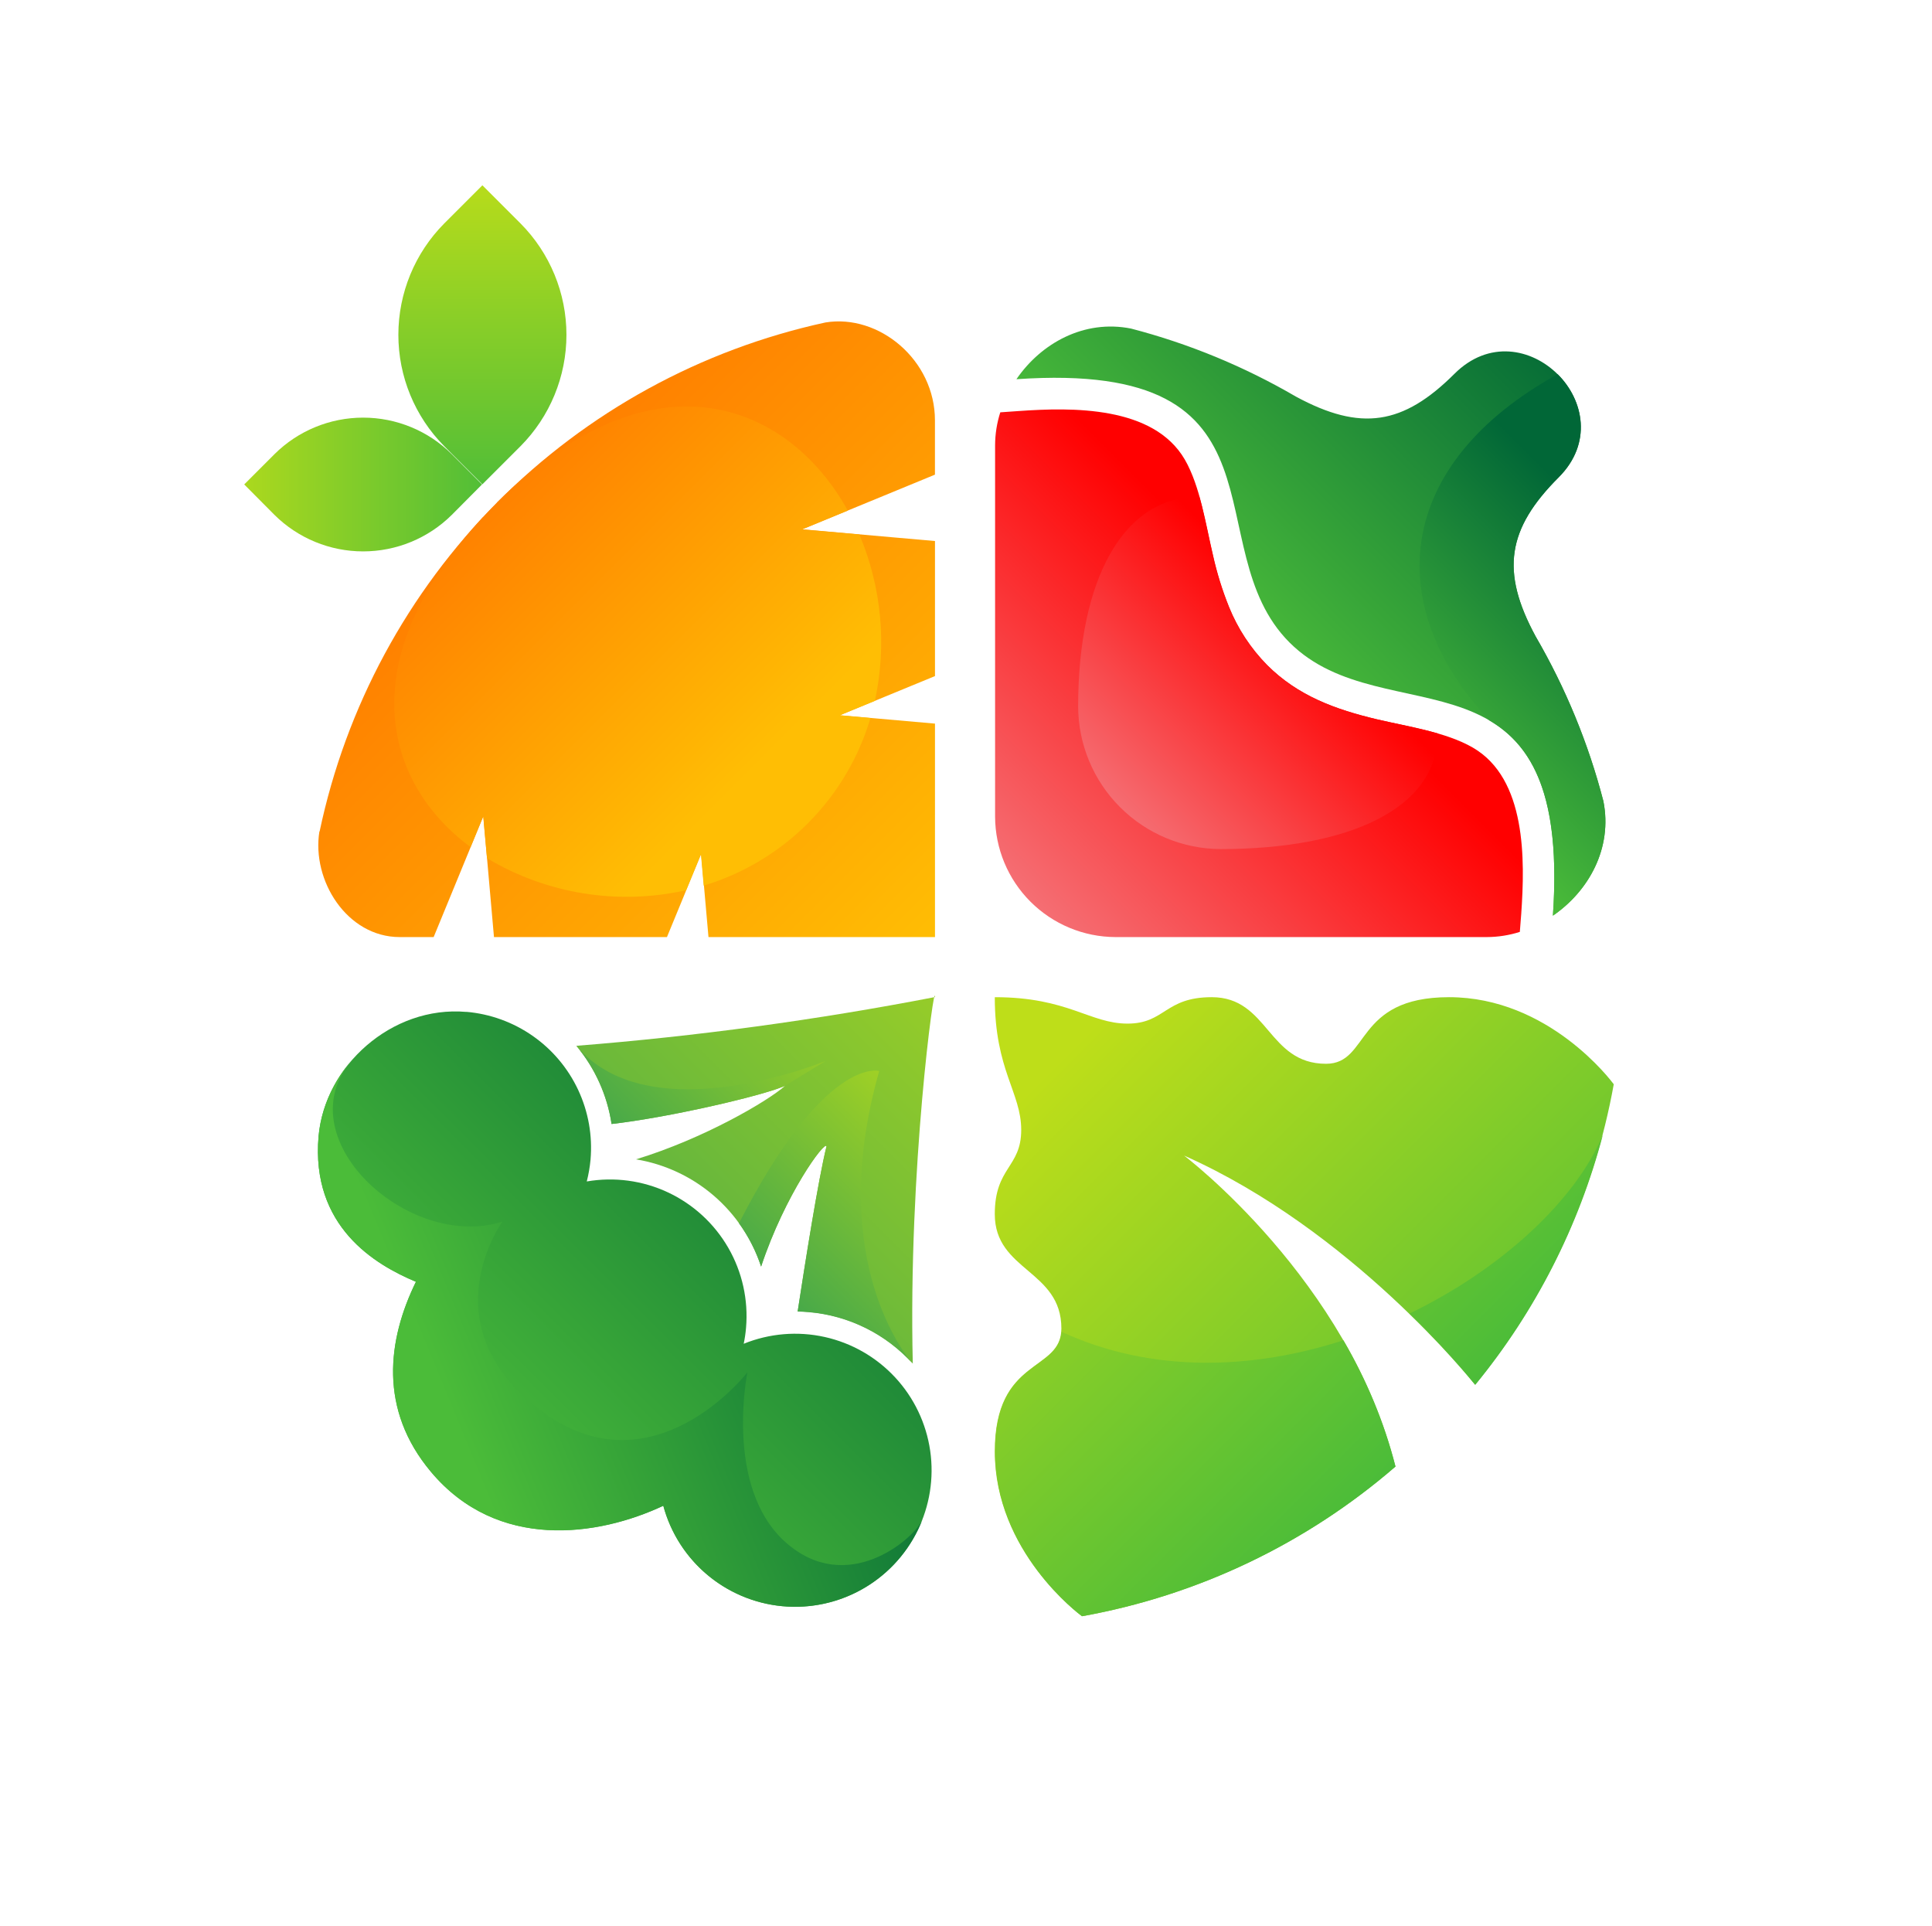
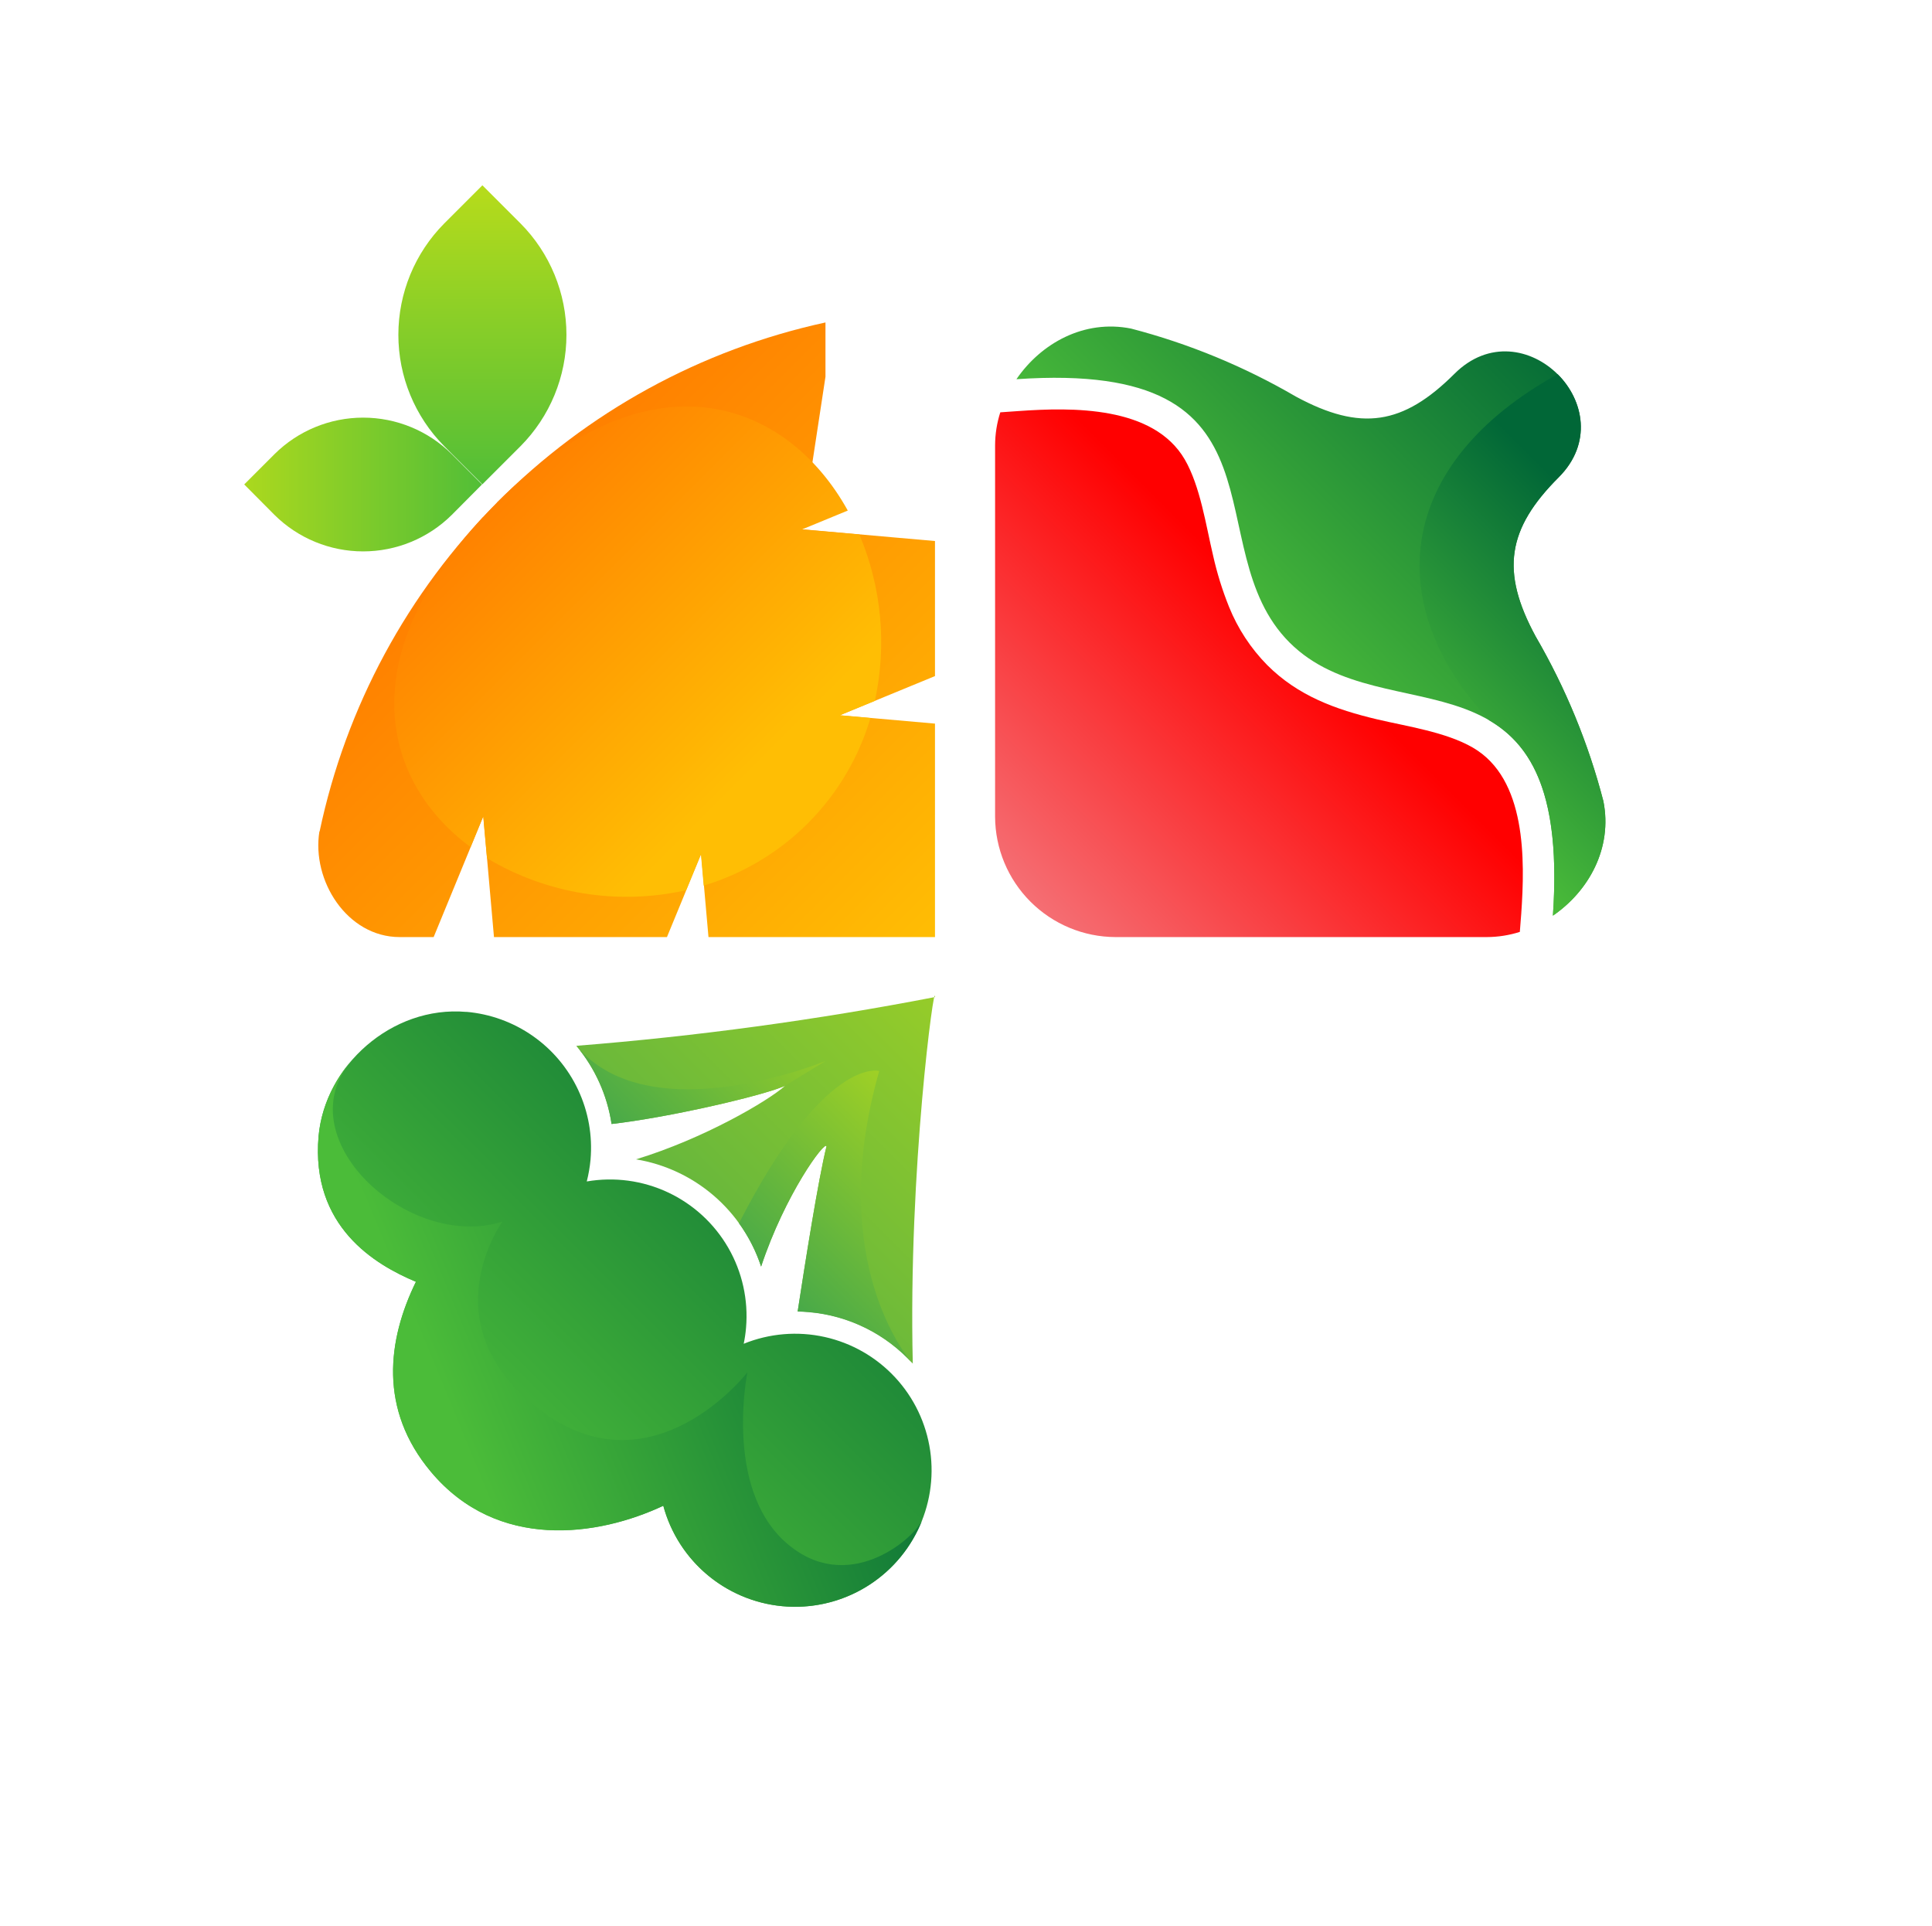
<svg xmlns="http://www.w3.org/2000/svg" xmlns:xlink="http://www.w3.org/1999/xlink" viewBox="0 0 511.77 510.21">
  <defs>
    <style>.cls-1{fill:none;clip-rule:evenodd;}.cls-2{clip-path:url(#clip-path);}.cls-3{fill:url(#linear-gradient);}.cls-4{clip-path:url(#clip-path-2);}.cls-5{fill:url(#linear-gradient-2);}.cls-6{clip-path:url(#clip-path-3);}.cls-7{fill:url(#linear-gradient-3);}.cls-8{clip-path:url(#clip-path-4);}.cls-9{fill:url(#linear-gradient-4);}.cls-10{clip-path:url(#clip-path-5);}.cls-11{fill:url(#linear-gradient-5);}.cls-12{clip-path:url(#clip-path-6);}.cls-13{fill:url(#linear-gradient-6);}.cls-14{clip-path:url(#clip-path-7);}.cls-15{fill:url(#linear-gradient-7);}.cls-16{clip-path:url(#clip-path-8);}.cls-17{fill:url(#linear-gradient-8);}.cls-18{clip-path:url(#clip-path-9);}.cls-19{fill:url(#linear-gradient-9);}.cls-20{clip-path:url(#clip-path-10);}.cls-21{fill:url(#linear-gradient-10);}.cls-22{clip-path:url(#clip-path-11);}.cls-23{fill:url(#linear-gradient-11);}.cls-24{clip-path:url(#clip-path-12);}.cls-25{fill:url(#linear-gradient-12);}.cls-26{clip-path:url(#clip-path-13);}.cls-27{fill:url(#linear-gradient-13);}.cls-28{clip-path:url(#clip-path-14);}.cls-29{fill:url(#linear-gradient-14);}</style>
    <clipPath id="clip-path">
-       <path class="cls-1" d="M84.66,220.24a174.88,174.88,0,0,1,134-134.83c14.14-2.32,29,9.9,29,25.93v14.38L212.5,140.2l35.17,3.1v35.77l-25.18,10.37,25.18,2.22V248.2h-60l-1.94-22-9.06,22H130.85l-2.82-32-13.16,32h-9c-13.94,0-23.37-15-21.26-28" />
+       <path class="cls-1" d="M84.66,220.24a174.88,174.88,0,0,1,134-134.83v14.38L212.5,140.2l35.17,3.1v35.77l-25.18,10.37,25.18,2.22V248.2h-60l-1.94-22-9.06,22H130.85l-2.82-32-13.16,32h-9c-13.94,0-23.37-15-21.26-28" />
    </clipPath>
    <linearGradient id="linear-gradient" x1="-1379.38" y1="742.9" x2="-1378.82" y2="742.9" gradientTransform="matrix(0, -298.31, 298.31, 0, -221447.09, -411195.76)" gradientUnits="userSpaceOnUse">
      <stop offset="0" stop-color="#ffbe04" />
      <stop offset="1" stop-color="#ff7f00" />
    </linearGradient>
    <clipPath id="clip-path-2">
      <path class="cls-1" d="M128,136.94l.58-.62q1.5-1.6,3.12-3.23l0-.05,0,0h0c40.58-40.56,76.76-26.95,92.87,2.19l-12.13,5,15.2,1.34a73.14,73.14,0,0,1,4.11,44.06l-9.32,3.84,8.14.72a65.87,65.87,0,0,1-44.17,44.38l-.73-8.33-3.93,9.55A72,72,0,0,1,129,227.31l-1-11.08-3.35,8.14c-23.34-17.28-31.55-49.91,3.3-87.43" />
    </clipPath>
    <linearGradient id="linear-gradient-2" x1="-1379.36" y1="742.88" x2="-1378.84" y2="742.88" gradientTransform="matrix(0, -196.69, 196.69, 0, -145955.7, -271090.12)" xlink:href="#linear-gradient" />
    <clipPath id="clip-path-3">
      <path class="cls-1" d="M64.69,128.31l8-8a33.33,33.33,0,0,1,47,0l8,8-8,8.05a33.35,33.35,0,0,1-47,0Z" />
    </clipPath>
    <linearGradient id="linear-gradient-3" x1="-1379.57" y1="742.95" x2="-1378.59" y2="742.95" gradientTransform="translate(-114164.66 29328.2) rotate(180) scale(82.85 39.3)" gradientUnits="userSpaceOnUse">
      <stop offset="0" stop-color="#4bbc39" />
      <stop offset="1" stop-color="#bede19" />
    </linearGradient>
    <clipPath id="clip-path-4">
      <path class="cls-1" d="M127.78,49.08l-10.1,10.1a41.87,41.87,0,0,0,0,59l10.1,10.1,10.1-10.1a41.85,41.85,0,0,0,0-59Z" />
    </clipPath>
    <linearGradient id="linear-gradient-4" x1="-1379.6" y1="742.91" x2="-1378.6" y2="742.91" gradientTransform="matrix(0, -89.84, 47.55, 0, -35197.43, -123810.1)" xlink:href="#linear-gradient-3" />
    <clipPath id="clip-path-5">
      <path class="cls-1" d="M402.59,246.83a29.27,29.27,0,0,1-8.74,1.37H295.46a32,32,0,0,1-31.87-31.87V117.94a28.91,28.91,0,0,1,1.38-8.73l4.87-.34c14.13-1,35.7-1.41,44,12.84,4.11,7.11,5.59,17.4,7.49,25.4a87.42,87.42,0,0,0,4.23,13.63,47.08,47.08,0,0,0,10.12,15.42c8.16,8.16,18.11,11.76,29.06,14.36,8,1.89,18.28,3.37,25.39,7.49,14.26,8.24,13.82,29.81,12.84,43.94Z" />
    </clipPath>
    <linearGradient id="linear-gradient-5" x1="-1379.31" y1="742.89" x2="-1378.89" y2="742.89" gradientTransform="translate(-382964.32 206630.48) rotate(180) scale(277.9 277.9)" gradientUnits="userSpaceOnUse">
      <stop offset="0" stop-color="red" />
      <stop offset="1" stop-color="#f38288" />
    </linearGradient>
    <clipPath id="clip-path-6">
-       <path class="cls-1" d="M317.7,131.59c1.47,5.22,2.45,10.77,3.58,15.52a87.42,87.42,0,0,0,4.23,13.63,47.08,47.08,0,0,0,10.12,15.42c8.16,8.16,18.11,11.76,29.06,14.36,4.93,1.17,10.74,2.18,16.13,3.75.07,20-23.72,30.62-57.46,30.62a37.89,37.89,0,0,1-37.77-37.77c0-33.69,12-55.74,32.11-55.53" />
-     </clipPath>
+       </clipPath>
    <linearGradient id="linear-gradient-6" x1="-1379.33" y1="742.88" x2="-1378.87" y2="742.88" gradientTransform="translate(-245240.49 132449.93) rotate(180) scale(178.05)" xlink:href="#linear-gradient-5" />
    <clipPath id="clip-path-7">
      <path class="cls-1" d="M269.26,100.44c75-5.17,47,44.45,72.34,69.75s74.92-2.67,69.75,72.34c9.5-6.51,15.85-17.91,13.37-30.34a173.27,173.27,0,0,0-17.93-43.6c-9.39-17.28-7.51-28.56,6.07-42.14,18.06-18-9.42-45.62-27.61-27.42-13.55,13.5-24.74,15.35-42,6a173.47,173.47,0,0,0-43.64-18c-12.43-2.48-23.82,3.87-30.34,13.37" />
    </clipPath>
    <linearGradient id="linear-gradient-7" x1="-1379.29" y1="742.93" x2="-1378.91" y2="742.93" gradientTransform="matrix(-320.61, 0, 0, -320.61, -441759.83, 238353.2)" gradientUnits="userSpaceOnUse">
      <stop offset="0" stop-color="#016737" />
      <stop offset="1" stop-color="#4bbc39" />
    </linearGradient>
    <clipPath id="clip-path-8">
      <path class="cls-1" d="M394.49,190.8c11.43,6.7,19.05,20,16.86,51.73,9.51-6.51,15.85-17.91,13.37-30.34a173.27,173.27,0,0,0-17.93-43.6c-9.39-17.28-7.51-28.56,6.07-42.14,9-9,6.66-20.47-.25-27.34-43.08,23.78-46.75,61.06-18.12,91.68Z" />
    </clipPath>
    <linearGradient id="linear-gradient-8" x1="-1379.29" y1="742.75" x2="-1378.91" y2="742.75" gradientTransform="matrix(-214.6, 0, 0, -214.6, -295558.67, 159567.66)" xlink:href="#linear-gradient-7" />
    <clipPath id="clip-path-9">
-       <path class="cls-1" d="M286.65,428.08a173.94,173.94,0,0,0,83-39.64c-12.4-49.45-56-82.37-56-82.37,44.41,19.74,76.35,59.81,77.07,60.71a174,174,0,0,0,36.75-79.6c-.61-.82-17.19-23.06-43.63-23.06-25.18,0-20.91,17.64-32.58,17.64-15.51,0-15.19-17.64-30.28-17.64-12.49,0-12.32,7-22.31,7s-15.77-7-35.16-7c0,19.39,7,25.19,7,35.17s-7,9.82-7,22.3c0,15.1,17.64,14.77,17.64,30.28,0,11.68-17.64,7.4-17.64,32.58,0,26.44,22.23,43,23.06,43.63" />
-     </clipPath>
+       </clipPath>
    <linearGradient id="linear-gradient-9" x1="-1379.48" y1="742.92" x2="-1378.74" y2="742.92" gradientTransform="matrix(0, 240.25, -240.25, 0, 178835.85, 331678.9)" gradientUnits="userSpaceOnUse">
      <stop offset="0" stop-color="#bede19" />
      <stop offset="1" stop-color="#4bbc39" />
    </linearGradient>
    <clipPath id="clip-path-10">
-       <path class="cls-1" d="M373.34,347.93a220.93,220.93,0,0,1,17.46,18.85,174.18,174.18,0,0,0,33.79-66.2c-7.15,17.18-26.67,35.47-51.25,47.35m-86.69,80.15a173.94,173.94,0,0,0,83-39.64A130.3,130.3,0,0,0,355.86,355c-23.94,7.74-50.63,8.84-74.67-2.25-.84,10.63-17.6,7.18-17.6,31.73C263.59,410.89,285.82,427.48,286.65,428.08Z" />
-     </clipPath>
+       </clipPath>
    <linearGradient id="linear-gradient-10" x1="-1379.38" y1="742.97" x2="-1378.84" y2="742.97" gradientTransform="translate(224679.12 416730.15) rotate(90) scale(301.94)" xlink:href="#linear-gradient-9" />
    <clipPath id="clip-path-11">
      <path class="cls-1" d="M211.29,347.38c1.94-12.62,5.45-34.95,7.65-43.78-.44-1.59-11,12.77-17.33,31.87a42.1,42.1,0,0,0-33.13-28.4c18-5.51,34.88-15.4,39.46-19.46-6.07,2.64-30.48,8.32-45.94,10.1A42,42,0,0,0,152.66,277a857.56,857.56,0,0,0,95-12.91c0-5.42-7.11,45.46-5.87,97.08a42,42,0,0,0-27.54-13.67q-1.48-.12-3-.15" />
    </clipPath>
    <linearGradient id="linear-gradient-11" x1="-1379.6" y1="742.92" x2="-1378.6" y2="742.92" gradientTransform="matrix(-236.46, 0, 0, -236.46, -325882.5, 175978.95)" gradientUnits="userSpaceOnUse">
      <stop offset="0" stop-color="#bede19" />
      <stop offset="1" stop-color="#3aa34e" />
    </linearGradient>
    <clipPath id="clip-path-12">
      <path class="cls-1" d="M205.86,288.4c-8.34,2.85-29.8,7.69-43.86,9.31A42,42,0,0,0,152.66,277c19.58,23.33,66.05,4,66.05,4l-10.77,6.6c-.59.23-1.29.5-2.08.79m5.43,59c1.94-12.62,5.45-34.95,7.65-43.78-.44-1.59-11,12.77-17.33,31.87A42.26,42.26,0,0,0,195.75,324h0c22.75-44.5,37.15-40.34,37.15-40.34-14.31,50.26,7.46,75.93,8.83,77.49a41.91,41.91,0,0,0-27.47-13.6Q212.78,347.41,211.29,347.38Z" />
    </clipPath>
    <linearGradient id="linear-gradient-12" x1="-1379.34" y1="742.9" x2="-1378.86" y2="742.9" gradientTransform="matrix(-191.02, 0, 0, -191.02, -263210.24, 142231.88)" xlink:href="#linear-gradient-11" />
    <clipPath id="clip-path-13">
      <path class="cls-1" d="M123.53,268a36.15,36.15,0,0,1,32.9,39.14,37.62,37.62,0,0,1-1,5.79,36.17,36.17,0,0,1,42.19,38.75,34.63,34.63,0,0,1-.62,4.24,36.16,36.16,0,1,1-21.31,42.89h0c-17.33,8.14-43.93,12-61.52-8.95-13.94-16.59-11.52-35-4-50.37C99.4,335,82.31,324.92,84.39,300.91c1.6-18.38,19.25-34.62,39.14-32.89" />
    </clipPath>
    <linearGradient id="linear-gradient-13" x1="-1379.42" y1="742.92" x2="-1378.78" y2="742.92" gradientTransform="translate(-360116.85 194441.07) rotate(180) scale(261.26 261.26)" xlink:href="#linear-gradient-7" />
    <clipPath id="clip-path-14">
      <path class="cls-1" d="M244.33,402.53a36.16,36.16,0,0,1-68.62-3.7h0c-17.33,8.14-43.93,12-61.52-8.95-13.94-16.59-11.52-35-4-50.37C99.4,335,82.31,324.92,84.39,300.91a35.74,35.74,0,0,1,9.21-20.55C75,301,108.06,331.5,133.08,323.57c0,0-19.81,27.41,10,49.91s54.9-10,54.9-10-6.2,30.34,10,44.91,34-.61,36.39-5.88" />
    </clipPath>
    <linearGradient id="linear-gradient-14" x1="-1379.37" y1="742.83" x2="-1378.83" y2="742.83" gradientTransform="matrix(-244.72, 0, 0, -258.4, -337311.05, 192296.37)" xlink:href="#linear-gradient-7" />
  </defs>
  <g id="Слой_2" data-name="Слой 2">
    <g id="Layer_1" data-name="Layer 1">
      <g class="cls-2">
        <rect class="cls-3" x="48.36" y="48.9" width="233.5" height="233.5" transform="translate(-68.77 165.27) rotate(-45)" />
      </g>
      <g class="cls-4">
        <rect class="cls-5" x="61.78" y="63.84" width="204.72" height="204.72" transform="translate(-69.45 164.75) rotate(-45)" />
      </g>
      <g class="cls-6">
        <rect class="cls-7" x="64.69" y="107.34" width="63.09" height="41.94" />
      </g>
      <g class="cls-8">
        <rect class="cls-9" x="101.45" y="49.08" width="52.67" height="79.24" />
      </g>
      <g class="cls-10">
        <rect class="cls-11" x="234.44" y="78.31" width="199.04" height="199.04" transform="translate(-27.93 288.23) rotate(-45)" />
      </g>
      <g class="cls-12">
        <rect class="cls-13" x="266.48" y="111.38" width="133.51" height="133.51" transform="translate(-28.36 287.81) rotate(-45)" />
      </g>
      <g class="cls-14">
        <rect class="cls-15" x="235.76" y="47.36" width="228.65" height="228.65" transform="translate(-11.79 294.9) rotate(-45)" />
      </g>
      <g class="cls-16">
        <rect class="cls-17" x="324.13" y="98.42" width="144.79" height="144.79" transform="translate(-4.65 330.41) rotate(-45)" />
      </g>
      <g class="cls-18">
        <rect class="cls-19" x="229.63" y="230.16" width="231.87" height="231.87" transform="translate(-143.52 345.72) rotate(-45)" />
      </g>
      <g class="cls-20">
        <rect class="cls-21" x="242.09" y="262.33" width="204.01" height="204" transform="translate(-156.84 350.02) rotate(-45)" />
      </g>
      <g class="cls-22">
        <rect class="cls-23" x="130.33" y="240.12" width="139.66" height="139.66" transform="translate(-160.54 232.32) rotate(-45)" />
      </g>
      <g class="cls-24">
        <rect class="cls-25" x="135.97" y="257.85" width="122.45" height="122.45" transform="translate(-167.86 232.89) rotate(-45)" />
      </g>
      <g class="cls-26">
        <rect class="cls-27" x="49.75" y="231.15" width="231.18" height="231.18" transform="translate(-196.75 218.47) rotate(-45)" />
      </g>
      <g class="cls-28">
        <rect class="cls-29" x="53.28" y="253.38" width="212.74" height="200.47" transform="translate(-123.96 88.86) rotate(-22.67)" />
      </g>
    </g>
  </g>
</svg>